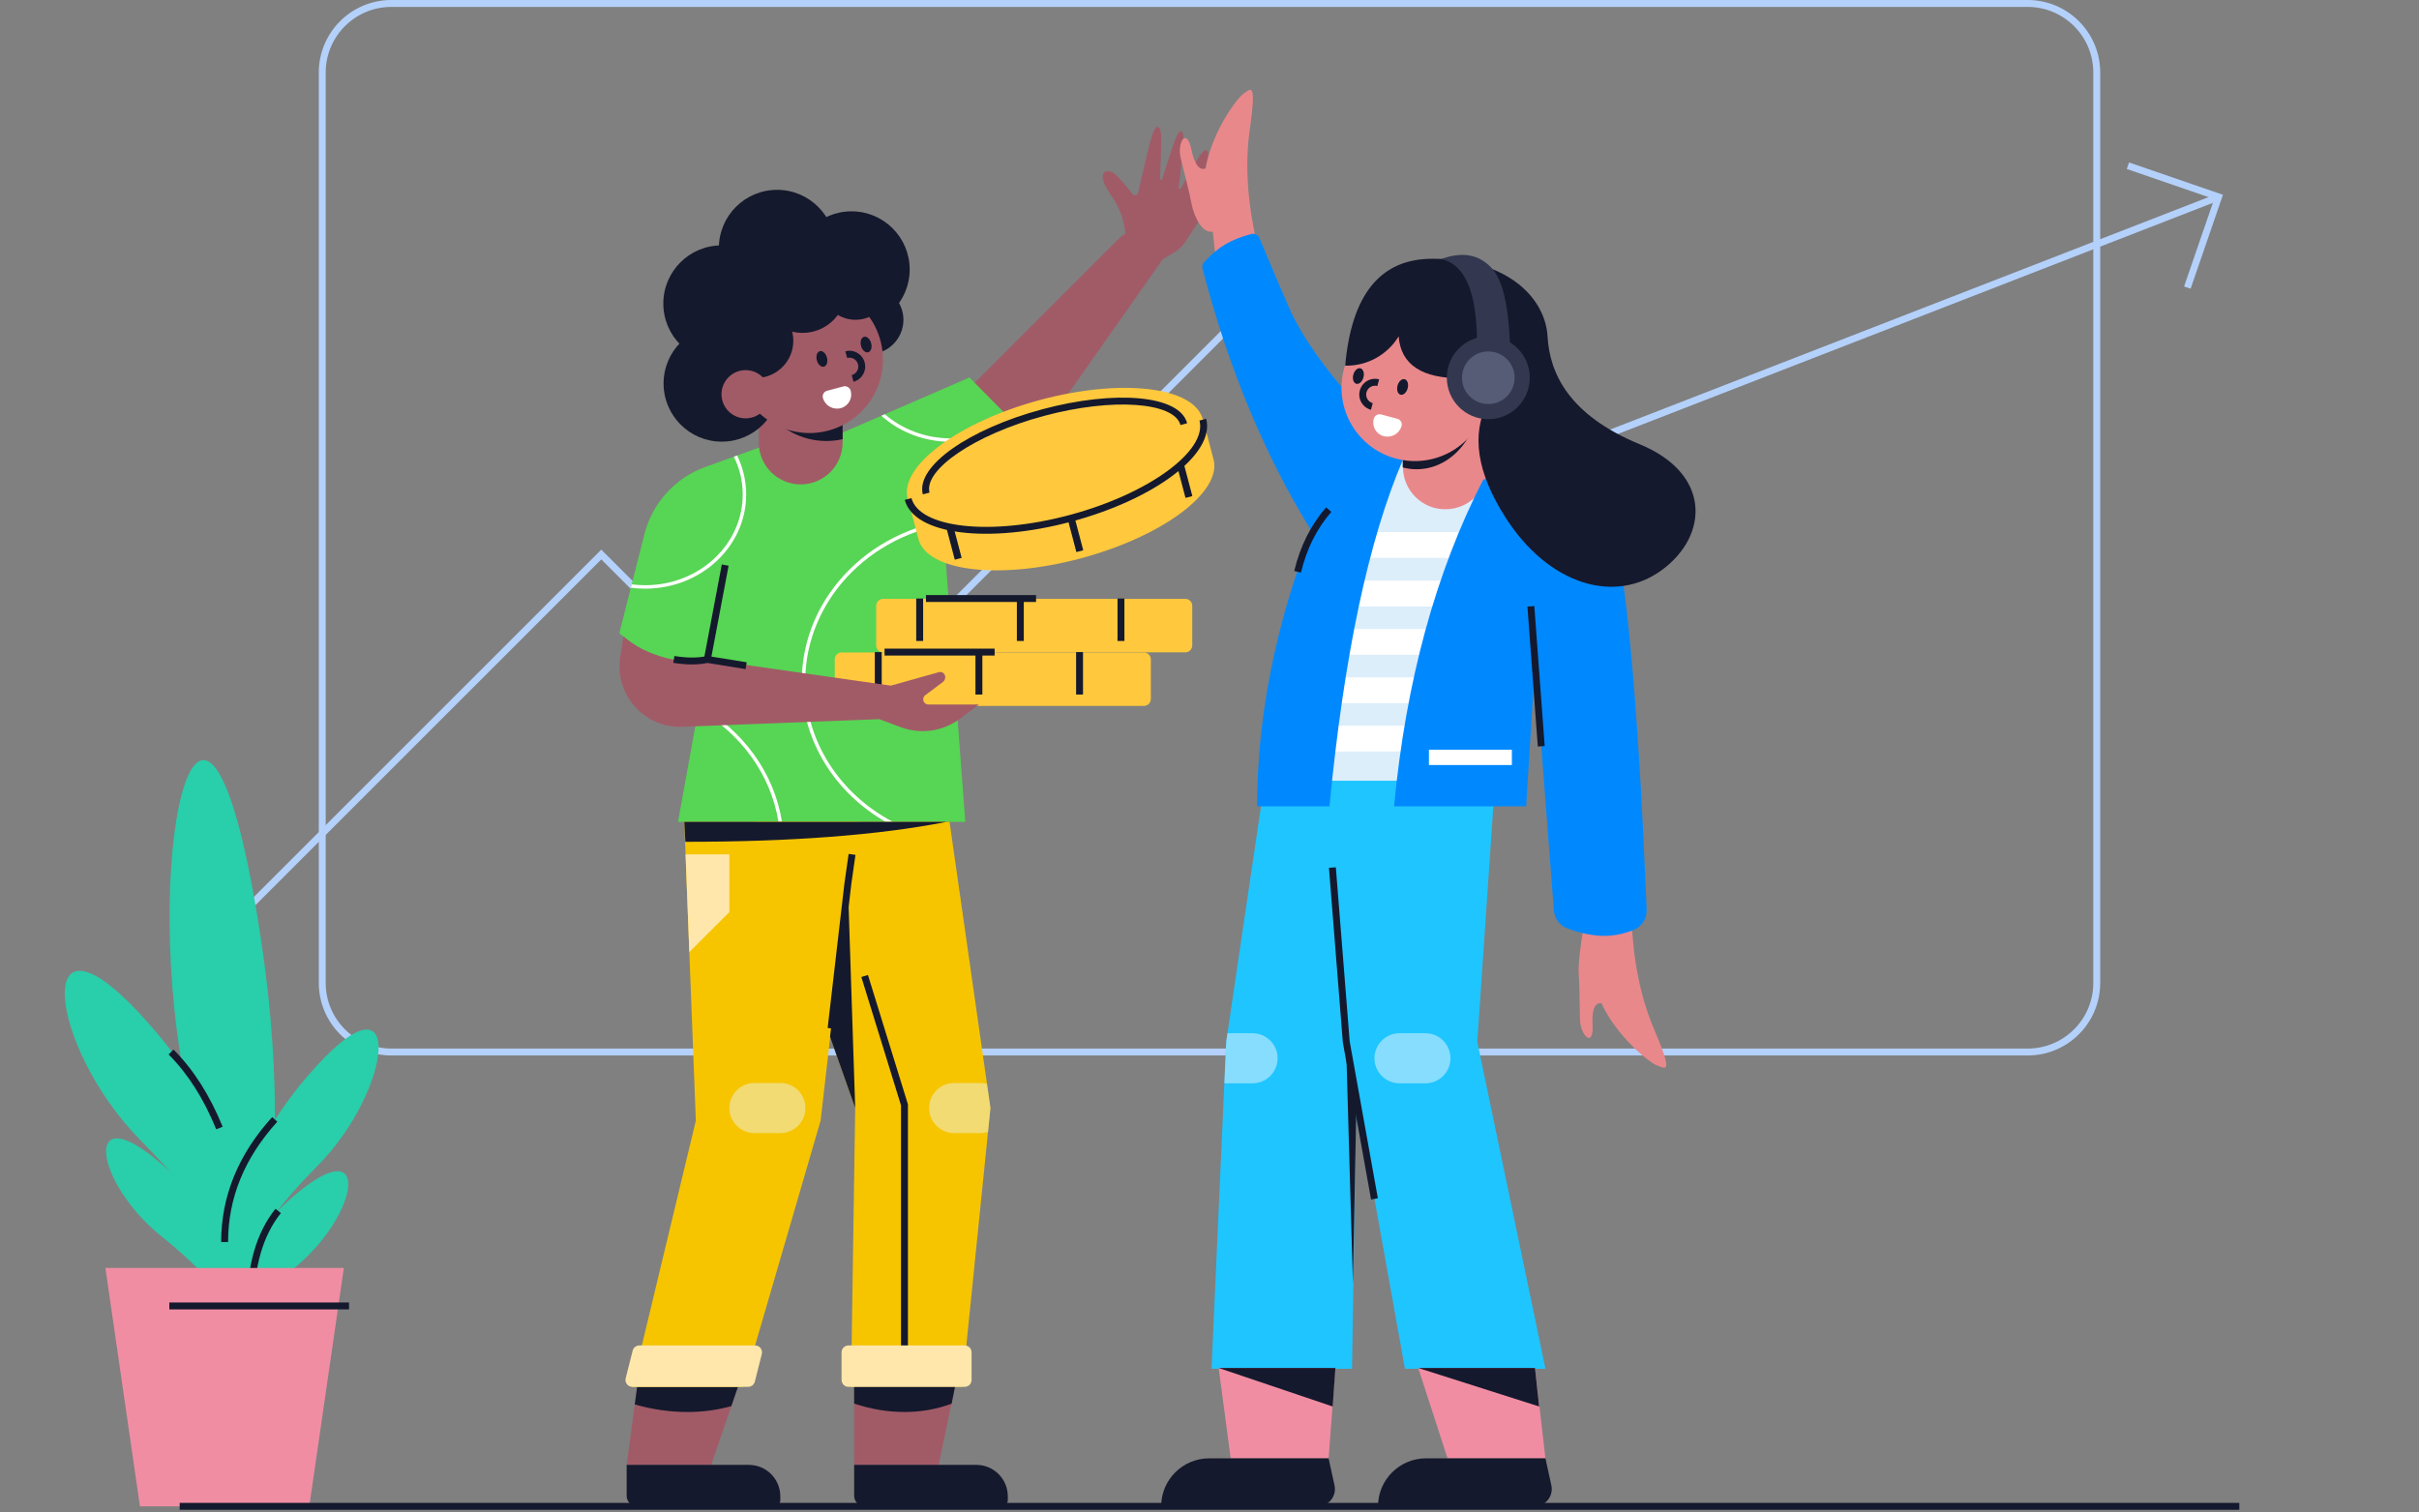
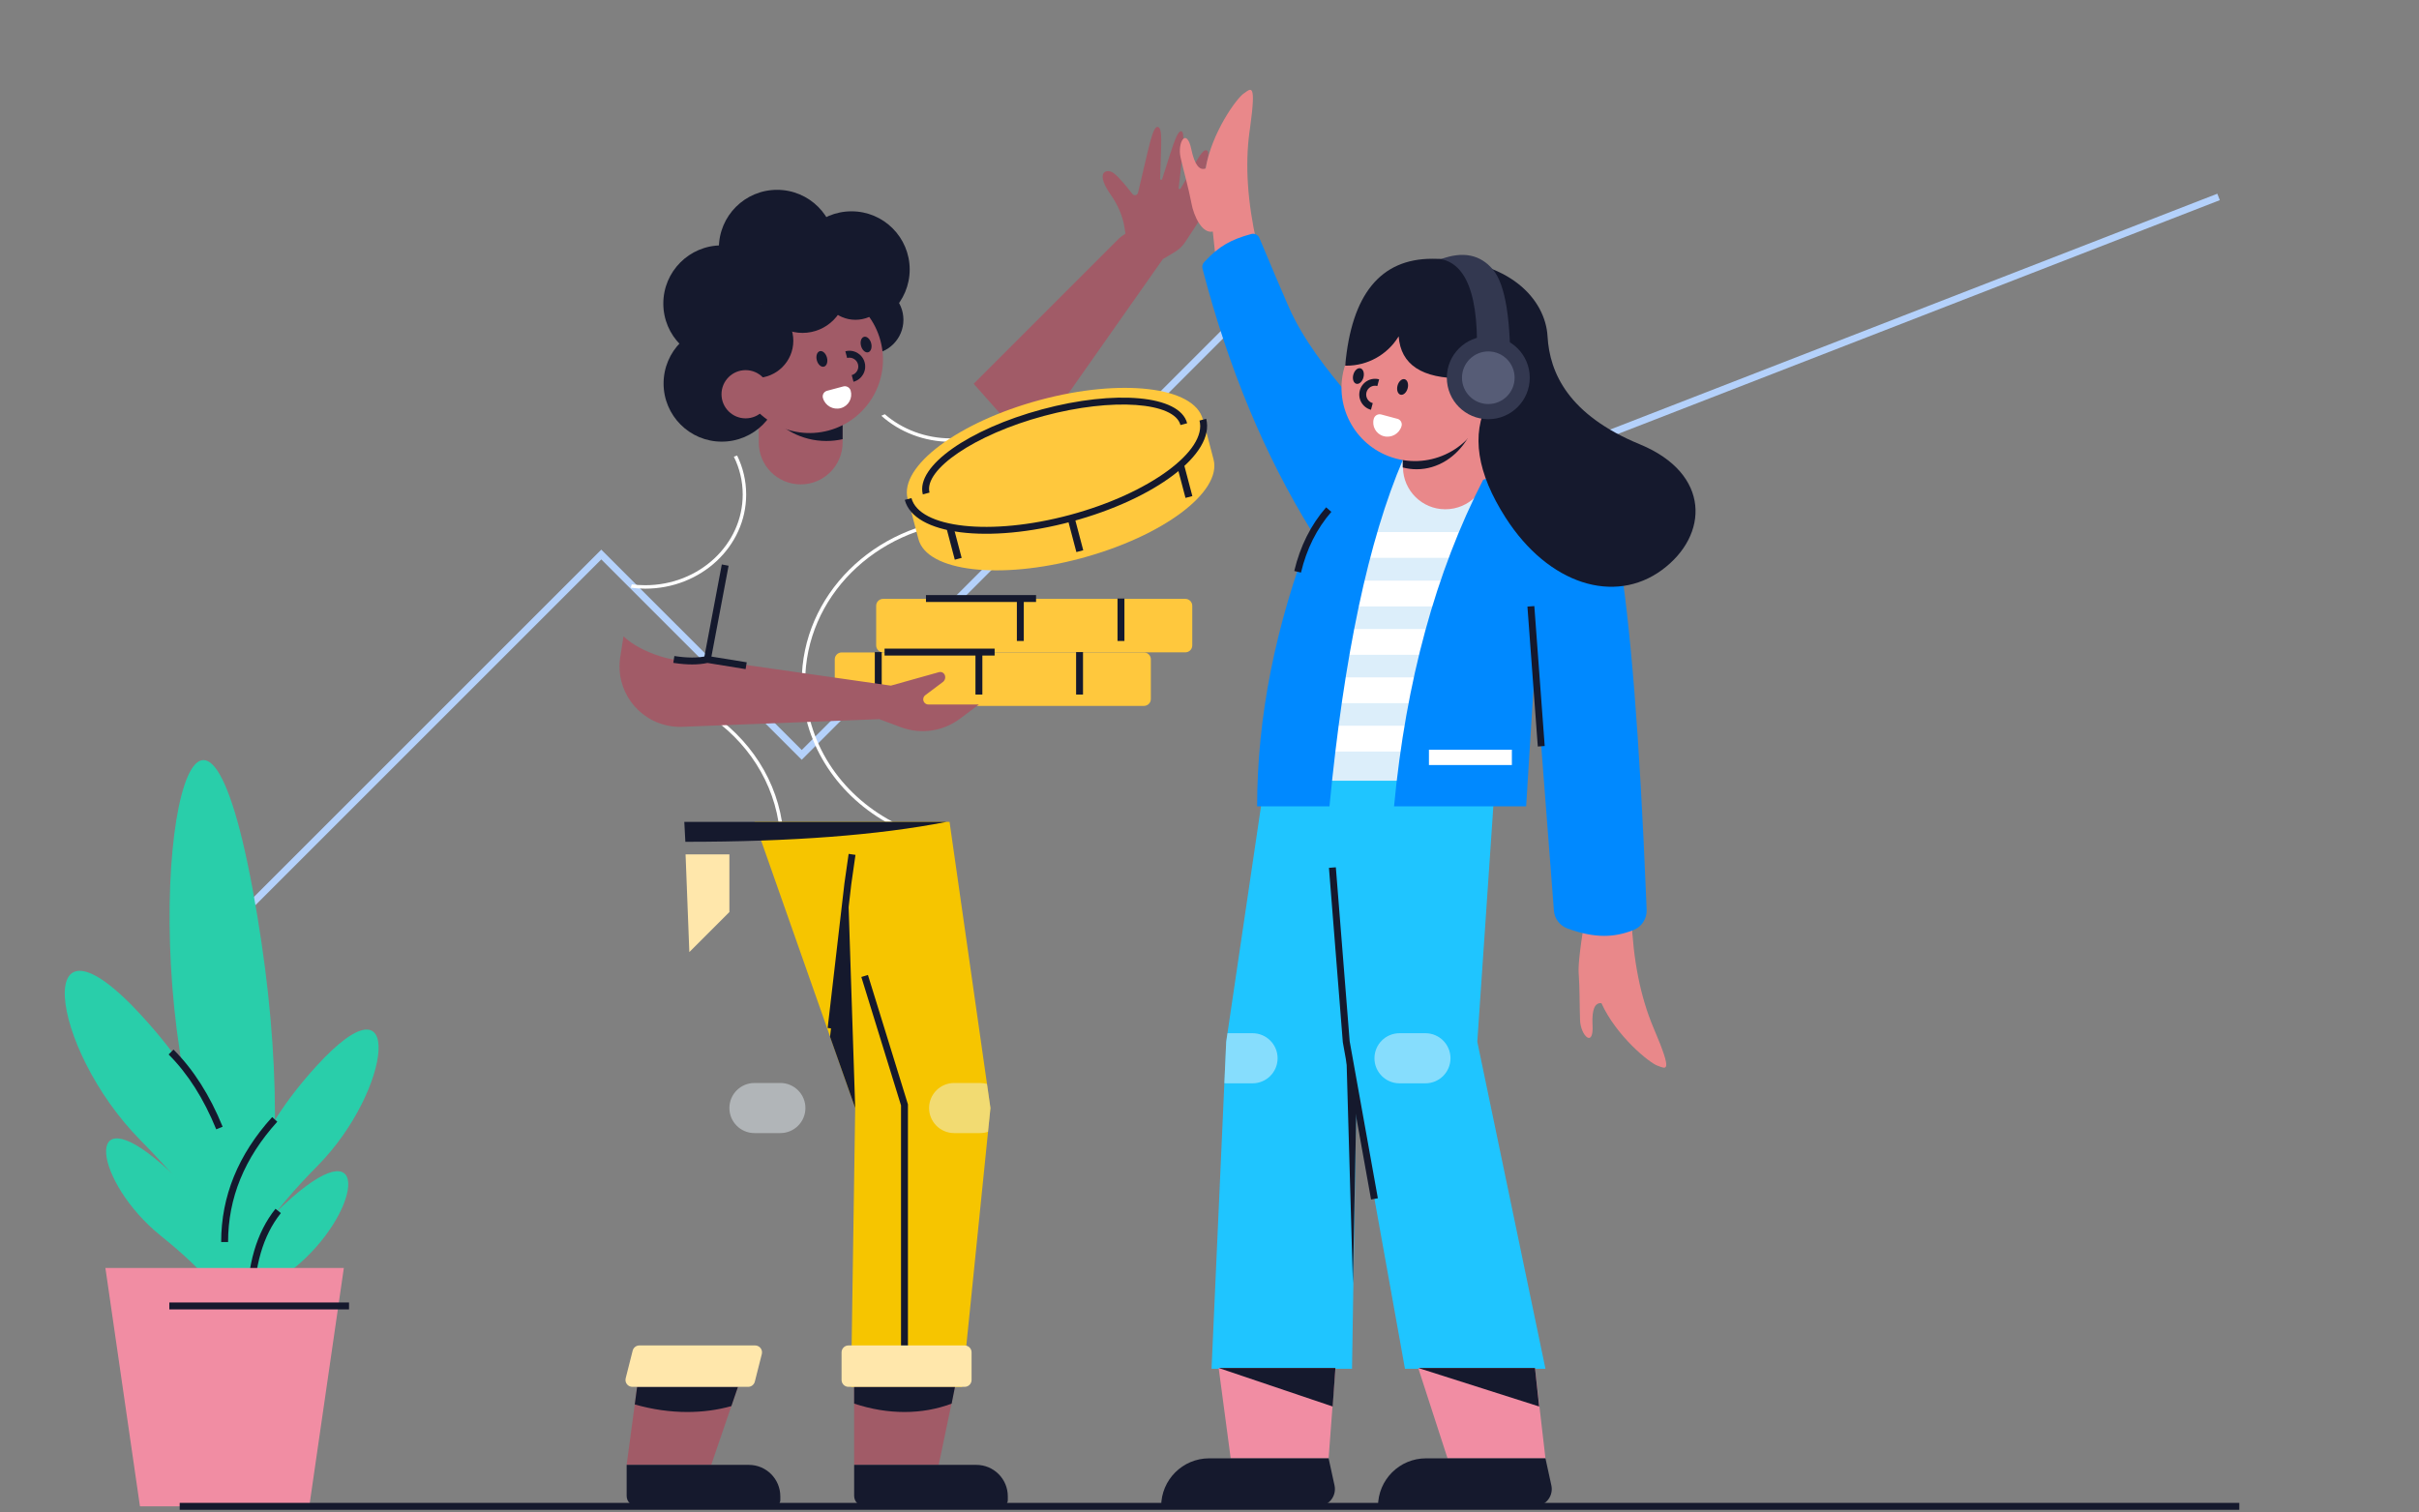
<svg xmlns="http://www.w3.org/2000/svg" width="734" height="459" viewBox="0 0 734 459" fill="none">
  <rect x="0" y="0" width="734" height="459" fill="#808080" stroke="none" />
  <path fill-rule="evenodd" clip-rule="evenodd" d="M0 68.681H734V457.177H0V68.681Z" fill="url(#paint0_linear_45_655)" />
-   <path d="M615.249 0C627.411 0 637.269 9.859 637.269 22.02V298.319C637.269 310.48 627.411 320.339 615.249 320.339H118.751C106.589 320.339 96.731 310.48 96.731 298.319V22.02C96.731 9.859 106.589 0 118.751 0H615.249ZM615.249 2.097H118.751C107.748 2.097 98.828 11.017 98.828 22.02V298.319C98.828 309.322 107.748 318.241 118.751 318.241H615.249C626.252 318.241 635.172 309.322 635.172 298.319V22.02C635.172 11.017 626.252 2.097 615.249 2.097Z" fill="#B4D1FB" />
  <path d="M672.803 58.791L673.563 60.746L436.061 153.02L435.424 153.268L434.94 152.784L378.01 95.855L243.269 230.596L242.527 229.854L182.451 169.779L61.559 290.672L60.076 289.189L181.71 167.554L182.451 166.813L243.269 227.63L377.269 93.63L378.01 92.889L435.939 150.817L672.803 58.791Z" fill="#B4D1FB" />
-   <path d="M674.516 59.118L664.701 87.622L662.718 86.94L671.85 60.419L645.329 51.287L646.012 49.304L674.516 59.118Z" fill="#B4D1FB" />
  <path fill-rule="evenodd" clip-rule="evenodd" d="M351.293 38.531C352.828 38.794 352.333 43.368 352.053 53.026L352.017 54.249C352.012 54.425 352.15 54.571 352.326 54.577C352.468 54.581 352.596 54.49 352.638 54.354L353.173 52.662L354.874 47.315C356.483 42.312 357.428 39.804 358.395 39.822C359.508 39.843 359.113 44.182 358.127 52.889L357.654 57.037C357.634 57.212 357.76 57.369 357.935 57.389C358.061 57.403 358.183 57.34 358.246 57.23L359.819 54.509C363.244 48.528 364.854 45.162 366.142 45.632C367.524 46.137 365.907 50.368 362.965 59.84C362.913 60.008 363.007 60.186 363.175 60.238C363.289 60.273 363.414 60.241 363.497 60.155L364.242 59.391C367.724 55.784 369.128 53.54 370.661 54.025C371.666 54.343 367.998 60.81 359.658 73.425C358.834 74.674 357.739 75.72 356.456 76.487L352.844 78.643L312.62 135.878L295.442 116.473L339.531 72.383C339.9 72.014 340.494 71.565 341.312 71.036L341.491 70.921L341.422 70.423C341.228 69.053 341.043 68.017 340.864 67.316C340.158 64.536 338.95 61.9 337.24 59.407L337.09 59.19C332.571 52.734 335.153 51.443 337.09 52.088C338.194 52.456 340.243 54.556 343.236 58.386L343.618 58.879C343.941 59.296 344.54 59.373 344.957 59.051C345.13 58.917 345.252 58.728 345.302 58.516L345.85 56.223C348.663 44.413 349.788 38.272 351.293 38.531Z" fill="#A15B67" />
-   <path fill-rule="evenodd" clip-rule="evenodd" d="M230.228 135.878L214.034 141.721C204.864 145.03 197.935 152.674 195.539 162.123L187.918 192.185C192.559 196.092 197.013 198.637 201.279 199.82C205.545 201.002 209.999 201.108 214.64 200.138L205.733 249.446H292.897L286.535 164.508L315.165 135.878L294.169 114.564L255.359 131.424L230.228 135.878Z" fill="#57D554" />
  <path fill-rule="evenodd" clip-rule="evenodd" d="M237.28 249.446H236.218C233.877 235 224.73 222.624 211.91 215.255L212.106 214.163C225.413 221.687 234.913 234.484 237.28 249.446ZM293.805 157.237L292.687 158.354C265.622 160.246 244.317 181.306 244.317 206.974C244.317 225.184 255.039 241.074 270.934 249.447H268.758C253.467 240.686 243.269 224.941 243.269 206.974C243.269 180.626 265.2 159.057 292.962 157.285L293.805 157.237ZM226.41 150.089C226.41 165.87 212.697 178.663 195.78 178.663C194.299 178.663 192.843 178.565 191.419 178.375L191.679 177.352C193.019 177.525 194.388 177.614 195.78 177.614C212.133 177.614 225.362 165.274 225.362 150.089C225.362 145.992 224.399 142.101 222.671 138.605L223.664 138.246C225.428 141.854 226.41 145.865 226.41 150.089ZM288.579 133.05C295.409 133.05 301.694 130.897 306.698 127.283L307.443 128.038C302.243 131.835 295.694 134.098 288.579 134.098C280.372 134.098 272.919 131.088 267.42 126.185L268.483 125.723C273.757 130.269 280.816 133.05 288.579 133.05Z" fill="white" />
  <path fill-rule="evenodd" clip-rule="evenodd" d="M275.502 151.486L287.276 148.308C294.527 142.532 305.696 137.123 318.758 133.599C331.819 130.074 344.16 129.139 353.28 130.497L365.055 127.32L368.225 139.422C370.816 149.312 352.869 162.738 328.14 169.412C303.41 176.085 281.263 173.477 278.672 163.588L275.502 151.486Z" fill="#FFC83D" />
  <path d="M286.436 157.436L289.715 169.871L291.796 169.319L288.517 156.883L286.436 157.436Z" fill="#15192D" />
  <path d="M323.331 155.125L326.609 167.56L328.691 167.008L325.412 154.572L323.331 155.125Z" fill="#15192D" />
  <path d="M356.438 138.679L359.717 151.114L361.798 150.562L358.519 138.127L356.438 138.679Z" fill="#15192D" />
  <path d="M324.875 157.227C349.604 150.553 367.551 137.127 364.96 127.237C362.37 117.348 340.222 114.741 315.493 121.414C290.763 128.087 272.816 141.514 275.407 151.403C277.998 161.292 300.145 163.9 324.875 157.227Z" fill="#FFC83D" />
  <path d="M316.19 124.239C338.312 118.284 357.978 119.888 360.221 128.458L358.192 129.004C356.385 122.099 337.767 120.58 316.715 126.247C295.663 131.914 280.239 142.596 282.047 149.502L280.018 150.048C277.775 141.479 294.067 130.195 316.19 124.239Z" fill="#15192D" />
  <path d="M276.563 151.17C278.937 160.238 300.497 162.783 324.68 156.271C348.863 149.759 366.339 136.702 363.965 127.635L365.994 127.088C368.788 137.763 350.414 151.491 325.206 158.279C299.998 165.067 277.328 162.391 274.534 151.717L276.563 151.17Z" fill="#15192D" />
  <path fill-rule="evenodd" clip-rule="evenodd" d="M267.954 181.76H359.672C360.831 181.76 361.77 182.699 361.77 183.858V195.887C361.77 197.046 360.831 197.985 359.672 197.985H267.954C266.796 197.985 265.857 197.046 265.857 195.887V183.858C265.857 182.699 266.796 181.76 267.954 181.76Z" fill="#FFC83D" />
-   <path d="M278.01 181.653V194.537H280.107V181.653H278.01Z" fill="#15192D" />
+   <path d="M278.01 181.653V194.537V181.653H278.01Z" fill="#15192D" />
  <path d="M308.55 181.653V194.537H310.647V181.653H308.55Z" fill="#15192D" />
  <path d="M339.089 181.653V194.537H341.186V181.653H339.089Z" fill="#15192D" />
  <path d="M280.968 182.702H314.37V180.605H280.968V182.702Z" fill="#15192D" />
  <path fill-rule="evenodd" clip-rule="evenodd" d="M255.388 198.018H347.107C348.265 198.018 349.204 198.957 349.204 200.115V212.145C349.204 213.303 348.265 214.242 347.107 214.242H255.388C254.23 214.242 253.291 213.303 253.291 212.145V200.115C253.291 198.957 254.23 198.018 255.388 198.018Z" fill="#FFC83D" />
  <path d="M265.445 197.911V210.795H267.542V197.911H265.445Z" fill="#15192D" />
  <path d="M295.984 197.911V210.795H298.081V197.911H295.984Z" fill="#15192D" />
  <path d="M326.523 197.911V210.795H328.62V197.911H326.523Z" fill="#15192D" />
  <path d="M268.402 198.959H301.804V196.862H268.402V198.959Z" fill="#15192D" />
  <path fill-rule="evenodd" clip-rule="evenodd" d="M230.228 124.426H255.677V134.287C255.677 141.315 249.98 147.012 242.952 147.012C235.925 147.012 230.228 141.315 230.228 134.287V124.426Z" fill="#A15B67" />
  <path fill-rule="evenodd" clip-rule="evenodd" d="M255.677 124.426L255.677 133.292C254.089 133.652 252.436 133.842 250.739 133.842C243.227 133.842 236.585 130.123 232.551 124.426L255.677 124.426Z" fill="#15192D" />
  <path d="M263.71 107.478C269.464 107.478 274.128 102.814 274.128 97.06C274.128 91.306 269.464 86.641 263.71 86.641C257.956 86.641 253.291 91.306 253.291 97.06C253.291 102.814 257.956 107.478 263.71 107.478Z" fill="#15192D" />
  <path d="M219.006 134.041C228.757 134.041 236.662 126.136 236.662 116.386C236.662 106.635 228.757 98.73 219.006 98.73C209.255 98.73 201.351 106.635 201.351 116.386C201.351 126.136 209.255 134.041 219.006 134.041Z" fill="#15192D" />
  <path d="M218.927 109.784C228.678 109.784 236.582 101.88 236.582 92.129C236.582 82.378 228.678 74.473 218.927 74.473C209.176 74.473 201.271 82.378 201.271 92.129C201.271 101.88 209.176 109.784 218.927 109.784Z" fill="#15192D" />
  <path d="M235.787 92.924C245.538 92.924 253.443 85.019 253.443 75.269C253.443 65.518 245.538 57.613 235.787 57.613C226.036 57.613 218.131 65.518 218.131 75.269C218.131 85.019 226.036 92.924 235.787 92.924Z" fill="#15192D" />
  <path d="M258.373 99.446C268.124 99.446 276.029 91.541 276.029 81.79C276.029 72.039 268.124 64.135 258.373 64.135C248.622 64.135 240.718 72.039 240.718 81.79C240.718 91.541 248.622 99.446 258.373 99.446Z" fill="#15192D" />
  <path fill-rule="evenodd" clip-rule="evenodd" d="M251.412 130.666C263.291 127.483 270.341 115.272 267.158 103.393C263.975 91.513 251.765 84.464 239.885 87.647C228.006 90.83 220.956 103.04 224.139 114.92C227.322 126.799 239.533 133.849 251.412 130.666Z" fill="#A15B67" />
  <path d="M256.504 106.619C259.057 105.935 261.682 107.45 262.366 110.004C263.05 112.557 261.535 115.182 258.981 115.866L258.439 113.84C259.873 113.456 260.725 111.981 260.34 110.546C259.956 109.112 258.481 108.26 257.047 108.645L256.504 106.619Z" fill="#15192D" />
  <path fill-rule="evenodd" clip-rule="evenodd" d="M250.013 111.28C250.862 111.053 251.268 109.818 250.921 108.522C250.573 107.226 249.604 106.359 248.756 106.587C247.907 106.814 247.501 108.049 247.848 109.345C248.195 110.641 249.165 111.507 250.013 111.28Z" fill="#15192D" />
  <path fill-rule="evenodd" clip-rule="evenodd" d="M263.43 106.918C264.278 106.69 264.685 105.455 264.337 104.159C263.99 102.863 263.021 101.997 262.172 102.224C261.324 102.451 260.917 103.686 261.265 104.982C261.612 106.279 262.581 107.145 263.43 106.918Z" fill="#15192D" />
  <path fill-rule="evenodd" clip-rule="evenodd" d="M250.934 118.608L255.865 117.287C256.815 117.032 257.793 117.566 258.099 118.492L258.119 118.558C258.775 120.824 257.47 123.192 255.204 123.847L255.123 123.87C252.786 124.496 250.377 123.137 249.705 120.813C249.438 119.893 249.949 118.933 250.851 118.634L250.934 118.608Z" fill="white" />
  <path d="M229.425 114.715C235.662 114.715 240.718 109.659 240.718 103.422C240.718 97.185 235.662 92.129 229.425 92.129C223.188 92.129 218.131 97.185 218.131 103.422C218.131 109.659 223.188 114.715 229.425 114.715Z" fill="#15192D" />
  <path d="M243.509 101.036C250.844 101.036 256.791 95.09 256.791 87.755C256.791 80.42 250.844 74.473 243.509 74.473C236.174 74.473 230.228 80.42 230.228 87.755C230.228 95.09 236.174 101.036 243.509 101.036Z" fill="#15192D" />
  <path d="M259.574 97.06C265.328 97.06 269.992 92.395 269.992 86.641C269.992 80.888 265.328 76.223 259.574 76.223C253.82 76.223 249.156 80.888 249.156 86.641C249.156 92.395 253.82 97.06 259.574 97.06Z" fill="#15192D" />
  <path d="M226.243 126.971C230.284 126.971 233.56 123.695 233.56 119.654C233.56 115.613 230.284 112.337 226.243 112.337C222.203 112.337 218.927 115.613 218.927 119.654C218.927 123.695 222.203 126.971 226.243 126.971Z" fill="#A15B67" />
  <path fill-rule="evenodd" clip-rule="evenodd" d="M189.191 193.139L188.206 199.399C186.631 209.411 193.47 218.803 203.481 220.378C204.659 220.563 205.852 220.633 207.044 220.587L266.811 218.27L273.372 220.715C279.394 222.958 286.144 221.983 291.285 218.127L297.033 213.817H281.71C280.841 213.817 280.137 213.113 280.137 212.244C280.137 211.749 280.37 211.283 280.766 210.986L286.084 206.997C286.728 206.514 286.977 205.664 286.694 204.91C286.424 204.19 285.648 203.796 284.908 204.003L270.311 208.091L214.64 200.138C209.762 200.986 204.99 200.668 200.325 199.183C195.659 197.699 191.948 195.684 189.191 193.139Z" fill="#A15B67" />
  <path d="M219.018 171.312L221.078 171.702L215.67 200.332L213.61 199.943L219.018 171.312Z" fill="#15192D" />
  <path d="M214.605 199.07L214.808 199.103L226.578 201.011L226.242 203.082L214.67 201.205L214.593 201.222C211.841 201.808 208.543 201.809 204.697 201.235L204.297 201.174L204.624 199.102C208.53 199.719 211.792 199.719 214.404 199.116L214.605 199.07Z" fill="#15192D" />
  <path fill-rule="evenodd" clip-rule="evenodd" d="M228.955 249.446L259.495 336.292L258.222 420.912H291.943L300.532 336.292L288.125 249.446H228.955Z" fill="#F6C500" />
  <path fill-rule="evenodd" clip-rule="evenodd" d="M259.176 420.912H289.768L284.834 444.595H259.176V420.912Z" fill="#A15B67" />
  <path fill-rule="evenodd" clip-rule="evenodd" d="M193.326 420.912H223.917L215.802 444.595H190.145L193.326 420.912Z" fill="#A15B67" />
  <path fill-rule="evenodd" clip-rule="evenodd" d="M259.176 420.912H289.768L288.761 426.002C284.257 427.698 279.485 428.546 274.446 428.546C269.408 428.546 264.318 427.698 259.176 426.002V420.912Z" fill="#15192D" />
  <path fill-rule="evenodd" clip-rule="evenodd" d="M223.917 420.912L221.914 426.758C217.672 427.95 213.223 428.546 208.567 428.546C203.298 428.546 197.979 427.783 192.608 426.256L193.326 420.912H223.917Z" fill="#15192D" />
  <path fill-rule="evenodd" clip-rule="evenodd" d="M262.358 457.177H303.895C304.949 457.177 305.803 456.323 305.803 455.269V454.139C305.803 448.868 301.531 444.595 296.26 444.595H259.176V453.996C259.176 455.753 260.601 457.177 262.358 457.177Z" fill="#15192D" />
  <path fill-rule="evenodd" clip-rule="evenodd" d="M193.326 457.177H234.863C235.917 457.177 236.772 456.323 236.772 455.269V454.139C236.772 448.868 232.499 444.595 227.228 444.595H190.145V453.996C190.145 455.753 191.569 457.177 193.326 457.177Z" fill="#15192D" />
-   <path fill-rule="evenodd" clip-rule="evenodd" d="M207.641 249.446L211.141 340.11L191.735 420.912H225.456L248.997 340.11L257.268 268.215L260.449 249.446H207.641Z" fill="#F6C500" />
  <path opacity="0.45" fill-rule="evenodd" clip-rule="evenodd" d="M228.923 328.69H236.787C240.985 328.69 244.389 332.094 244.389 336.292C244.389 340.491 240.985 343.894 236.787 343.894H228.923C224.724 343.894 221.32 340.491 221.32 336.292C221.32 332.094 224.724 328.69 228.923 328.69Z" fill="#EFF7FD" />
  <path opacity="0.45" fill-rule="evenodd" clip-rule="evenodd" d="M297.383 328.69C298.114 328.69 298.82 328.793 299.488 328.985L300.532 336.292L299.8 343.502C299.041 343.757 298.228 343.894 297.383 343.894H289.519C285.32 343.894 281.917 340.491 281.917 336.292C281.917 332.094 285.32 328.69 289.519 328.69H297.383Z" fill="#EFF7FD" />
  <path d="M257.502 259.159L259.578 259.456L258.309 268.336L253.219 312.236L251.136 311.995L256.23 268.067L257.502 259.159Z" fill="#15192D" />
  <path fill-rule="evenodd" clip-rule="evenodd" d="M221.32 259.308V276.804L209.167 288.958L208.022 259.308H221.32Z" fill="#FFE7AB" />
  <path d="M263.359 295.9L275.448 335.028L275.495 335.18V417.094H273.398L273.398 335.496L261.356 296.519L263.359 295.9Z" fill="#15192D" />
  <path fill-rule="evenodd" clip-rule="evenodd" d="M257.456 408.346H292.709C293.867 408.346 294.806 409.285 294.806 410.443V418.815C294.806 419.973 293.867 420.912 292.709 420.912H257.456C256.298 420.912 255.359 419.973 255.359 418.815V410.443C255.359 409.285 256.298 408.346 257.456 408.346Z" fill="#FFE7AB" />
  <path fill-rule="evenodd" clip-rule="evenodd" d="M194.004 408.346H229.124C230.282 408.346 231.221 409.285 231.221 410.443C231.221 410.617 231.2 410.79 231.157 410.958L229.038 419.329C228.802 420.26 227.965 420.912 227.005 420.912H191.885C190.727 420.912 189.788 419.973 189.788 418.815C189.788 418.641 189.809 418.468 189.852 418.3L191.971 409.929C192.207 408.998 193.044 408.346 194.004 408.346Z" fill="#FFE7AB" />
  <path fill-rule="evenodd" clip-rule="evenodd" d="M287.171 249.446C266.599 253.476 240.195 255.49 207.959 255.49L207.641 249.446H287.171Z" fill="#15192D" />
  <path fill-rule="evenodd" clip-rule="evenodd" d="M257.268 268.215L259.495 336.292L251.86 314.66L257.268 268.215Z" fill="#15192D" />
  <path fill-rule="evenodd" clip-rule="evenodd" d="M501.822 312.17C507.841 326.263 505.443 324.289 502.975 323.454C500.508 322.619 490.47 314.464 485.92 304.465C483.918 304.27 483.016 306.402 483.214 310.861L483.229 311.169C483.61 318.172 479.604 314.384 479.435 309.568C479.271 304.886 479.348 299.785 479.049 295.807L479.022 295.468C478.802 292.785 479.624 286.083 481.488 275.362L495.034 278.464C495.54 291.389 497.756 302.517 501.684 311.846L501.822 312.17Z" fill="#E9888A" />
  <path fill-rule="evenodd" clip-rule="evenodd" d="M379.126 40.078L379.322 38.682C381.231 24.936 379.619 26.823 377.584 28.242L377.39 28.374C375.223 29.819 367.637 40.294 365.831 51.13C363.936 51.841 362.507 49.988 361.544 45.57L361.497 45.351C360.052 38.488 357.162 43.184 358.246 47.88C359.29 52.401 360.668 57.258 361.414 61.16L361.497 61.605C362.219 65.579 364.748 70.997 367.999 70.275L369.082 80.388L381.364 73.887C378.522 61.337 377.776 50.067 379.126 40.078Z" fill="#E9888A" />
  <path fill-rule="evenodd" clip-rule="evenodd" d="M436.649 232.188L411.836 316.171L410.245 415.424H367.618L372.071 316.171L384.478 232.188H436.649Z" fill="#1FC5FF" />
  <path fill-rule="evenodd" clip-rule="evenodd" d="M408.419 316.144L410.516 389.544L411.564 335.543L408.419 316.144Z" fill="#15192D" />
  <path fill-rule="evenodd" clip-rule="evenodd" d="M453.984 232.188L448.258 316.171L468.936 415.424H426.308L408.493 316.171L401.813 232.188H453.984Z" fill="#1FC5FF" />
  <path opacity="0.5" fill-rule="evenodd" clip-rule="evenodd" d="M424.655 313.585H432.52C436.718 313.585 440.122 316.989 440.122 321.188C440.122 325.386 436.718 328.79 432.52 328.79H424.655C420.457 328.79 417.053 325.386 417.053 321.188C417.053 316.989 420.457 313.585 424.655 313.585Z" fill="#EFF7FD" />
  <path opacity="0.5" fill-rule="evenodd" clip-rule="evenodd" d="M380.06 313.585C384.258 313.585 387.662 316.989 387.662 321.188C387.662 325.386 384.258 328.79 380.06 328.79H372.195C371.963 328.79 371.733 328.779 371.506 328.759L372.071 316.171L372.453 313.585L380.06 313.585Z" fill="#EFF7FD" />
  <path d="M405.334 263.227L409.534 316.036L418.085 363.676L416.021 364.046L407.461 316.357L407.448 316.255L403.243 263.393L405.334 263.227Z" fill="#15192D" />
  <path fill-rule="evenodd" clip-rule="evenodd" d="M416.253 134.753L393.542 236.96H442.34L463.21 144.312L436.509 130.709L416.253 134.753Z" fill="#DCEEFA" />
  <path fill-rule="evenodd" clip-rule="evenodd" d="M407.053 161.48H467.663V169.309H407.053V161.48ZM407.053 176.222H467.663V184.051H407.053V176.222ZM390.987 190.902H451.596V198.731H390.987V190.902ZM390.991 205.582H451.601V213.411H390.991V205.582ZM393.542 220.262H454.152V228.091H393.542V220.262Z" fill="white" />
  <path fill-rule="evenodd" clip-rule="evenodd" d="M425.72 139.46C419.953 130.547 399.544 112.443 391.117 93.323L390.543 92.014C388.638 87.652 385.902 81.21 382.334 72.689L382.146 72.238C381.742 71.272 380.687 70.752 379.675 71.02C376.595 71.836 374.007 72.857 371.91 74.084C369.78 75.33 367.686 77.063 365.629 79.283L365.348 79.588C364.873 80.112 364.694 80.841 364.872 81.525C372.703 111.62 383.744 138.194 397.996 161.248C386.967 189.879 381.453 217.706 381.453 244.73H403.404C407.795 199.017 415.234 163.927 425.72 139.46Z" fill="#0089FF" />
  <path fill-rule="evenodd" clip-rule="evenodd" d="M425.797 117.666H451.601L451.504 141.666C451.475 148.799 445.684 154.567 438.55 154.567C431.525 154.567 425.816 148.929 425.702 141.93L425.701 141.666L425.797 117.666Z" fill="#E9888A" />
  <path fill-rule="evenodd" clip-rule="evenodd" d="M425.633 133.006V141.873C426.988 142.232 428.398 142.422 429.845 142.422C436.25 142.422 441.915 138.704 445.354 133.007L425.633 133.006Z" fill="#15192D" />
  <path fill-rule="evenodd" clip-rule="evenodd" d="M423.564 139.175C411.684 135.992 404.634 123.782 407.818 111.902C411.001 100.023 423.211 92.973 435.09 96.156C446.97 99.339 454.02 111.55 450.837 123.429C447.653 135.308 435.443 142.358 423.564 139.175Z" fill="#E9888A" />
  <path d="M418.472 115.129C415.918 114.444 413.294 115.96 412.61 118.513C411.925 121.067 413.441 123.691 415.994 124.375L416.537 122.35C415.102 121.965 414.251 120.491 414.635 119.056C415.02 117.621 416.494 116.77 417.929 117.154L418.472 115.129Z" fill="#15192D" />
  <path fill-rule="evenodd" clip-rule="evenodd" d="M424.962 119.79C424.114 119.562 423.708 118.327 424.055 117.031C424.402 115.735 425.372 114.869 426.22 115.096C427.069 115.323 427.475 116.558 427.128 117.854C426.78 119.151 425.811 120.017 424.962 119.79Z" fill="#15192D" />
  <path fill-rule="evenodd" clip-rule="evenodd" d="M411.546 116.476C410.697 116.248 410.291 115.013 410.638 113.717C410.986 112.421 411.955 111.555 412.804 111.782C413.652 112.009 414.058 113.244 413.711 114.541C413.364 115.837 412.394 116.703 411.546 116.476Z" fill="#15192D" />
  <path fill-rule="evenodd" clip-rule="evenodd" d="M424.041 127.118L419.11 125.796C418.161 125.542 417.183 126.075 416.877 127.001L416.856 127.068C416.201 129.333 417.506 131.701 419.771 132.357L419.853 132.38C422.19 133.006 424.599 131.647 425.271 129.323C425.537 128.403 425.026 127.442 424.125 127.143L424.041 127.118Z" fill="white" />
  <path fill-rule="evenodd" clip-rule="evenodd" d="M450.036 145.612C435.615 173.729 426.601 206.768 422.996 244.73H463.079L465.755 201.649L471.502 276.366C471.69 278.821 473.294 280.94 475.605 281.79C479.691 283.291 483.407 284.041 486.75 284.041C489.615 284.041 492.477 283.491 495.336 282.389L495.693 282.249C498.162 281.258 499.741 278.822 499.637 276.164L499.517 273.139C497.532 224.005 494.718 188.707 491.073 167.244C487.256 144.764 473.577 137.553 450.036 145.612Z" fill="#0089FF" />
  <path fill-rule="evenodd" clip-rule="evenodd" d="M424.399 102.078C425.029 110.686 431.479 114.929 443.749 114.808L444.861 114.793C456.729 114.689 458.922 117.131 451.439 122.119C446.35 131.875 448.152 143.539 456.847 157.112C469.89 177.472 489.932 183.516 504.247 173.018C518.562 162.52 519.199 143.751 497.567 134.844C475.935 125.937 470.208 113.212 469.572 102.078C468.936 90.944 458.12 78.537 434.579 78.537C418.885 78.537 410.084 89.353 408.175 110.985H408.571C414.955 110.985 420.882 107.698 424.264 102.298L424.399 102.078Z" fill="#15192D" />
-   <path d="M451.596 121.96C455.637 121.96 458.913 118.685 458.913 114.644C458.913 110.603 455.637 107.327 451.596 107.327C447.555 107.327 444.279 110.603 444.279 114.644C444.279 118.685 447.555 121.96 451.596 121.96Z" fill="#E9888A" />
  <path fill-rule="evenodd" clip-rule="evenodd" d="M465.757 415.186H430.336L439.23 442.609H468.939L465.757 415.186Z" fill="#F18DA3" />
  <path fill-rule="evenodd" clip-rule="evenodd" d="M465.757 415.186H430.336L467.027 426.876L465.757 415.186Z" fill="#15192D" />
  <path fill-rule="evenodd" clip-rule="evenodd" d="M465.609 457.177H418.131C418.131 449.131 424.653 442.609 432.699 442.609H468.939L470.731 450.816C471.348 453.645 469.556 456.439 466.727 457.056C466.36 457.137 465.985 457.177 465.609 457.177Z" fill="#15192D" />
  <path fill-rule="evenodd" clip-rule="evenodd" d="M405.202 415.186H369.78L373.432 442.609H403.14L405.202 415.186Z" fill="#F18DA3" />
  <path fill-rule="evenodd" clip-rule="evenodd" d="M405.202 415.186H369.78L404.375 426.876L405.202 415.186Z" fill="#15192D" />
  <path fill-rule="evenodd" clip-rule="evenodd" d="M399.81 457.177H352.332C352.332 449.131 358.855 442.609 366.901 442.609H403.14L404.932 450.816C405.55 453.645 403.758 456.439 400.929 457.056C400.561 457.137 400.186 457.177 399.81 457.177Z" fill="#15192D" />
  <path d="M465.563 183.947L468.709 226.414L466.617 226.569L463.471 184.102L465.563 183.947Z" fill="#15192D" />
  <path fill-rule="evenodd" clip-rule="evenodd" d="M437.254 78.643C445.992 80.391 449.488 92.449 447.74 114.819H458.226C458.575 97.342 456.828 86.332 452.983 81.789C449.138 77.245 443.895 76.196 437.254 78.643Z" fill="#333850" />
  <path d="M451.596 127.227C458.546 127.227 464.179 121.593 464.179 114.644C464.179 107.694 458.546 102.061 451.596 102.061C444.647 102.061 439.013 107.694 439.013 114.644C439.013 121.593 444.647 127.227 451.596 127.227Z" fill="#333850" />
  <path d="M451.596 122.629C456.006 122.629 459.582 119.054 459.582 114.644C459.582 110.233 456.006 106.658 451.596 106.658C447.186 106.658 443.611 110.233 443.611 114.644C443.611 119.054 447.186 122.629 451.596 122.629Z" fill="#565C76" />
  <path d="M402.383 153.978L403.968 155.351C399.537 160.464 396.468 166.602 394.759 173.782L392.719 173.296C394.504 165.795 397.727 159.351 402.383 153.978Z" fill="#15192D" />
  <path fill-rule="evenodd" clip-rule="evenodd" d="M433.584 227.54H458.75V232.188H433.584V227.54Z" fill="white" />
  <path fill-rule="evenodd" clip-rule="evenodd" d="M71.187 397.408C72.885 382.326 65.561 367.672 49.214 353.446C24.693 332.106 28.525 358.741 48.837 375.106C62.378 386.016 68.265 393.451 66.498 397.408H71.187Z" fill="#29CEAA" />
  <path fill-rule="evenodd" clip-rule="evenodd" d="M66.676 407.37C64.978 392.288 72.303 377.634 88.65 363.407C113.17 342.068 109.338 368.702 89.026 385.068L88.223 385.718C75.253 396.274 69.633 403.491 71.365 407.37H66.676Z" fill="#29CEAA" />
  <path fill-rule="evenodd" clip-rule="evenodd" d="M73.481 384.826C75.825 358.623 65.715 333.163 43.151 308.446C9.306 271.372 14.595 317.645 42.631 346.078C61.322 365.034 69.448 377.95 67.009 384.826H73.481Z" fill="#29CEAA" />
  <path fill-rule="evenodd" clip-rule="evenodd" d="M56.945 332.335C42.132 262.092 60.198 180.595 76.678 269.98C84.585 312.868 85.552 351.15 79.578 384.826H65.492C64.306 371.226 61.457 353.729 56.945 332.335Z" fill="#29CEAA" />
  <path fill-rule="evenodd" clip-rule="evenodd" d="M71.692 384.826C69.812 363.802 77.924 343.375 96.027 323.545C123.182 293.799 118.938 330.925 96.444 353.738C81.448 368.946 74.928 379.309 76.885 384.826H71.692Z" fill="#29CEAA" />
  <path d="M83.591 366.869L85.229 368.179C79.799 374.966 77.07 384.348 77.07 396.36H74.973C74.973 383.905 77.836 374.063 83.591 366.869Z" fill="#15192D" />
  <path fill-rule="evenodd" clip-rule="evenodd" d="M31.981 384.825H104.333L93.847 457.177H42.467L31.981 384.825Z" fill="#F18DA3" />
  <path d="M82.585 339.033L84.138 340.441C74.172 351.438 69.206 363.598 69.206 376.961H67.109C67.109 363.062 72.278 350.405 82.585 339.033Z" fill="#15192D" />
  <path d="M52.646 318.548C58.692 324.594 63.66 332.402 67.555 341.963L65.613 342.754C61.819 333.441 57.001 325.869 51.163 320.031L52.646 318.548Z" fill="#15192D" />
  <path d="M51.38 397.408H105.906V395.311H51.38V397.408Z" fill="#15192D" />
  <path d="M54.526 458.226H679.474V456.128H54.526V458.226Z" fill="#15192D" />
  <defs>
    <linearGradient id="paint0_linear_45_655" x1="36700" y1="14506.2" x2="36700" y2="66672.4" gradientUnits="userSpaceOnUse">
      <stop stop-color="white" stop-opacity="0" />
      <stop offset="1" stop-color="#BBDFF6" />
    </linearGradient>
  </defs>
</svg>